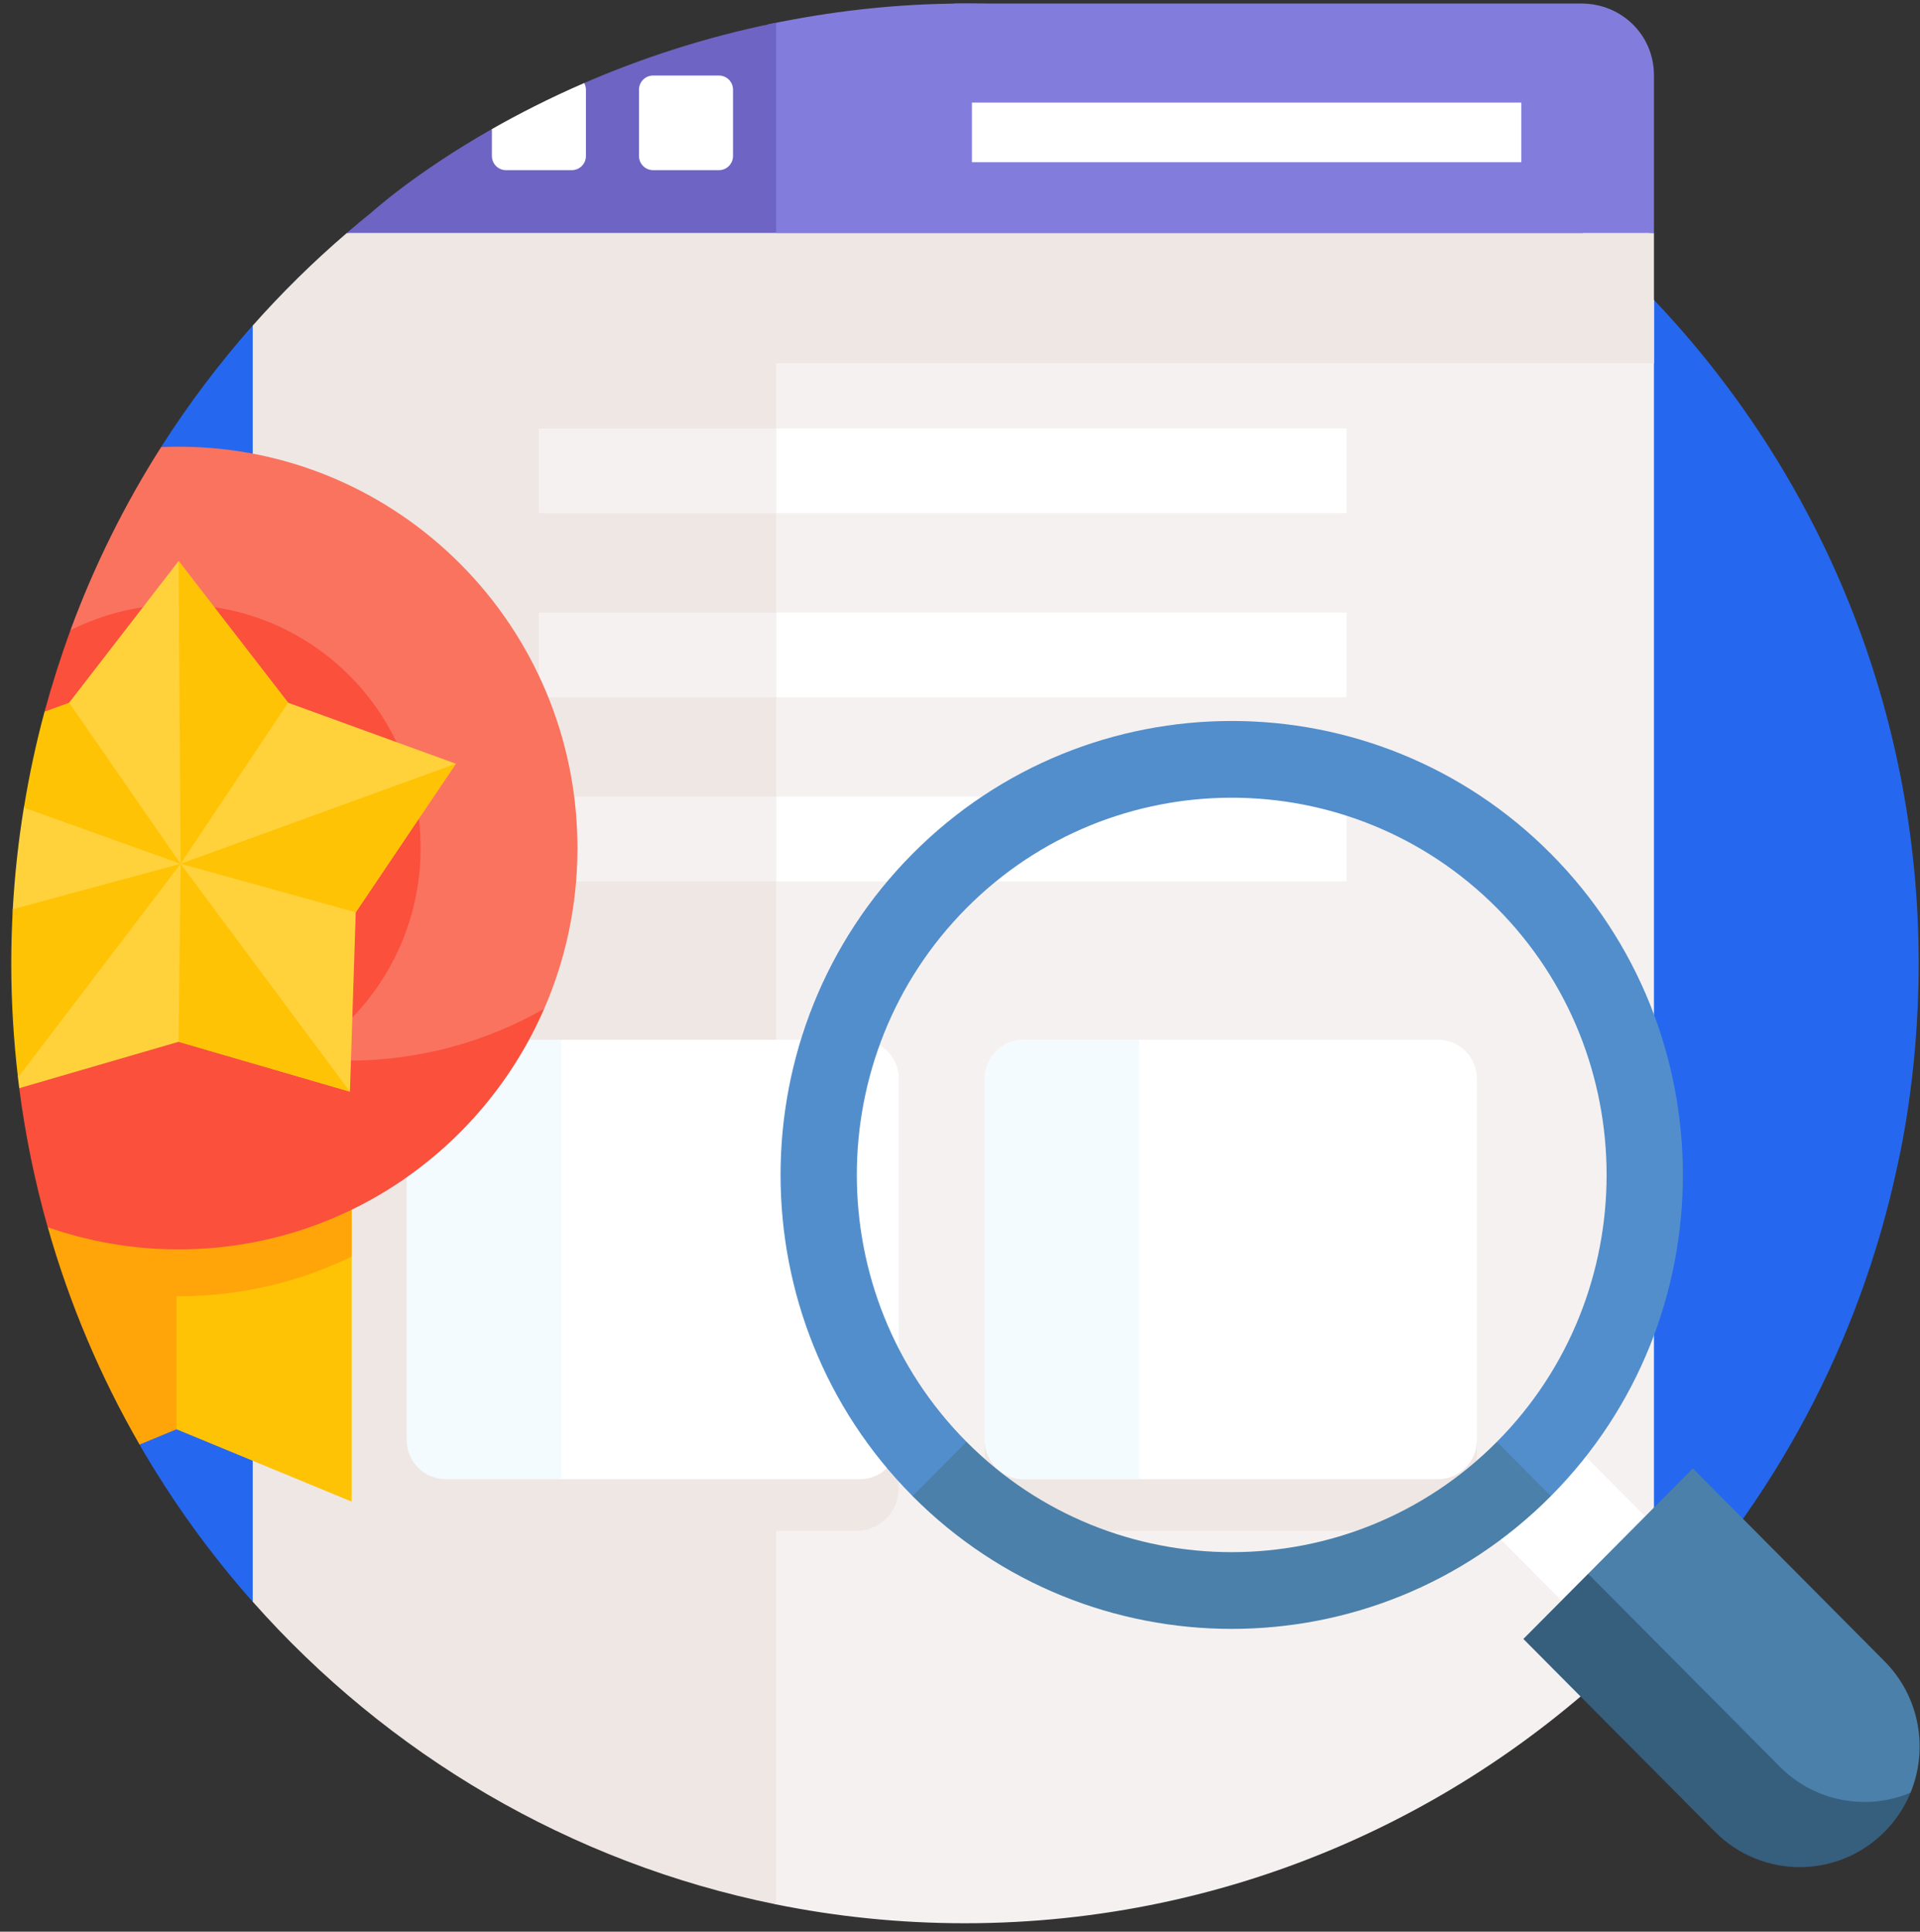
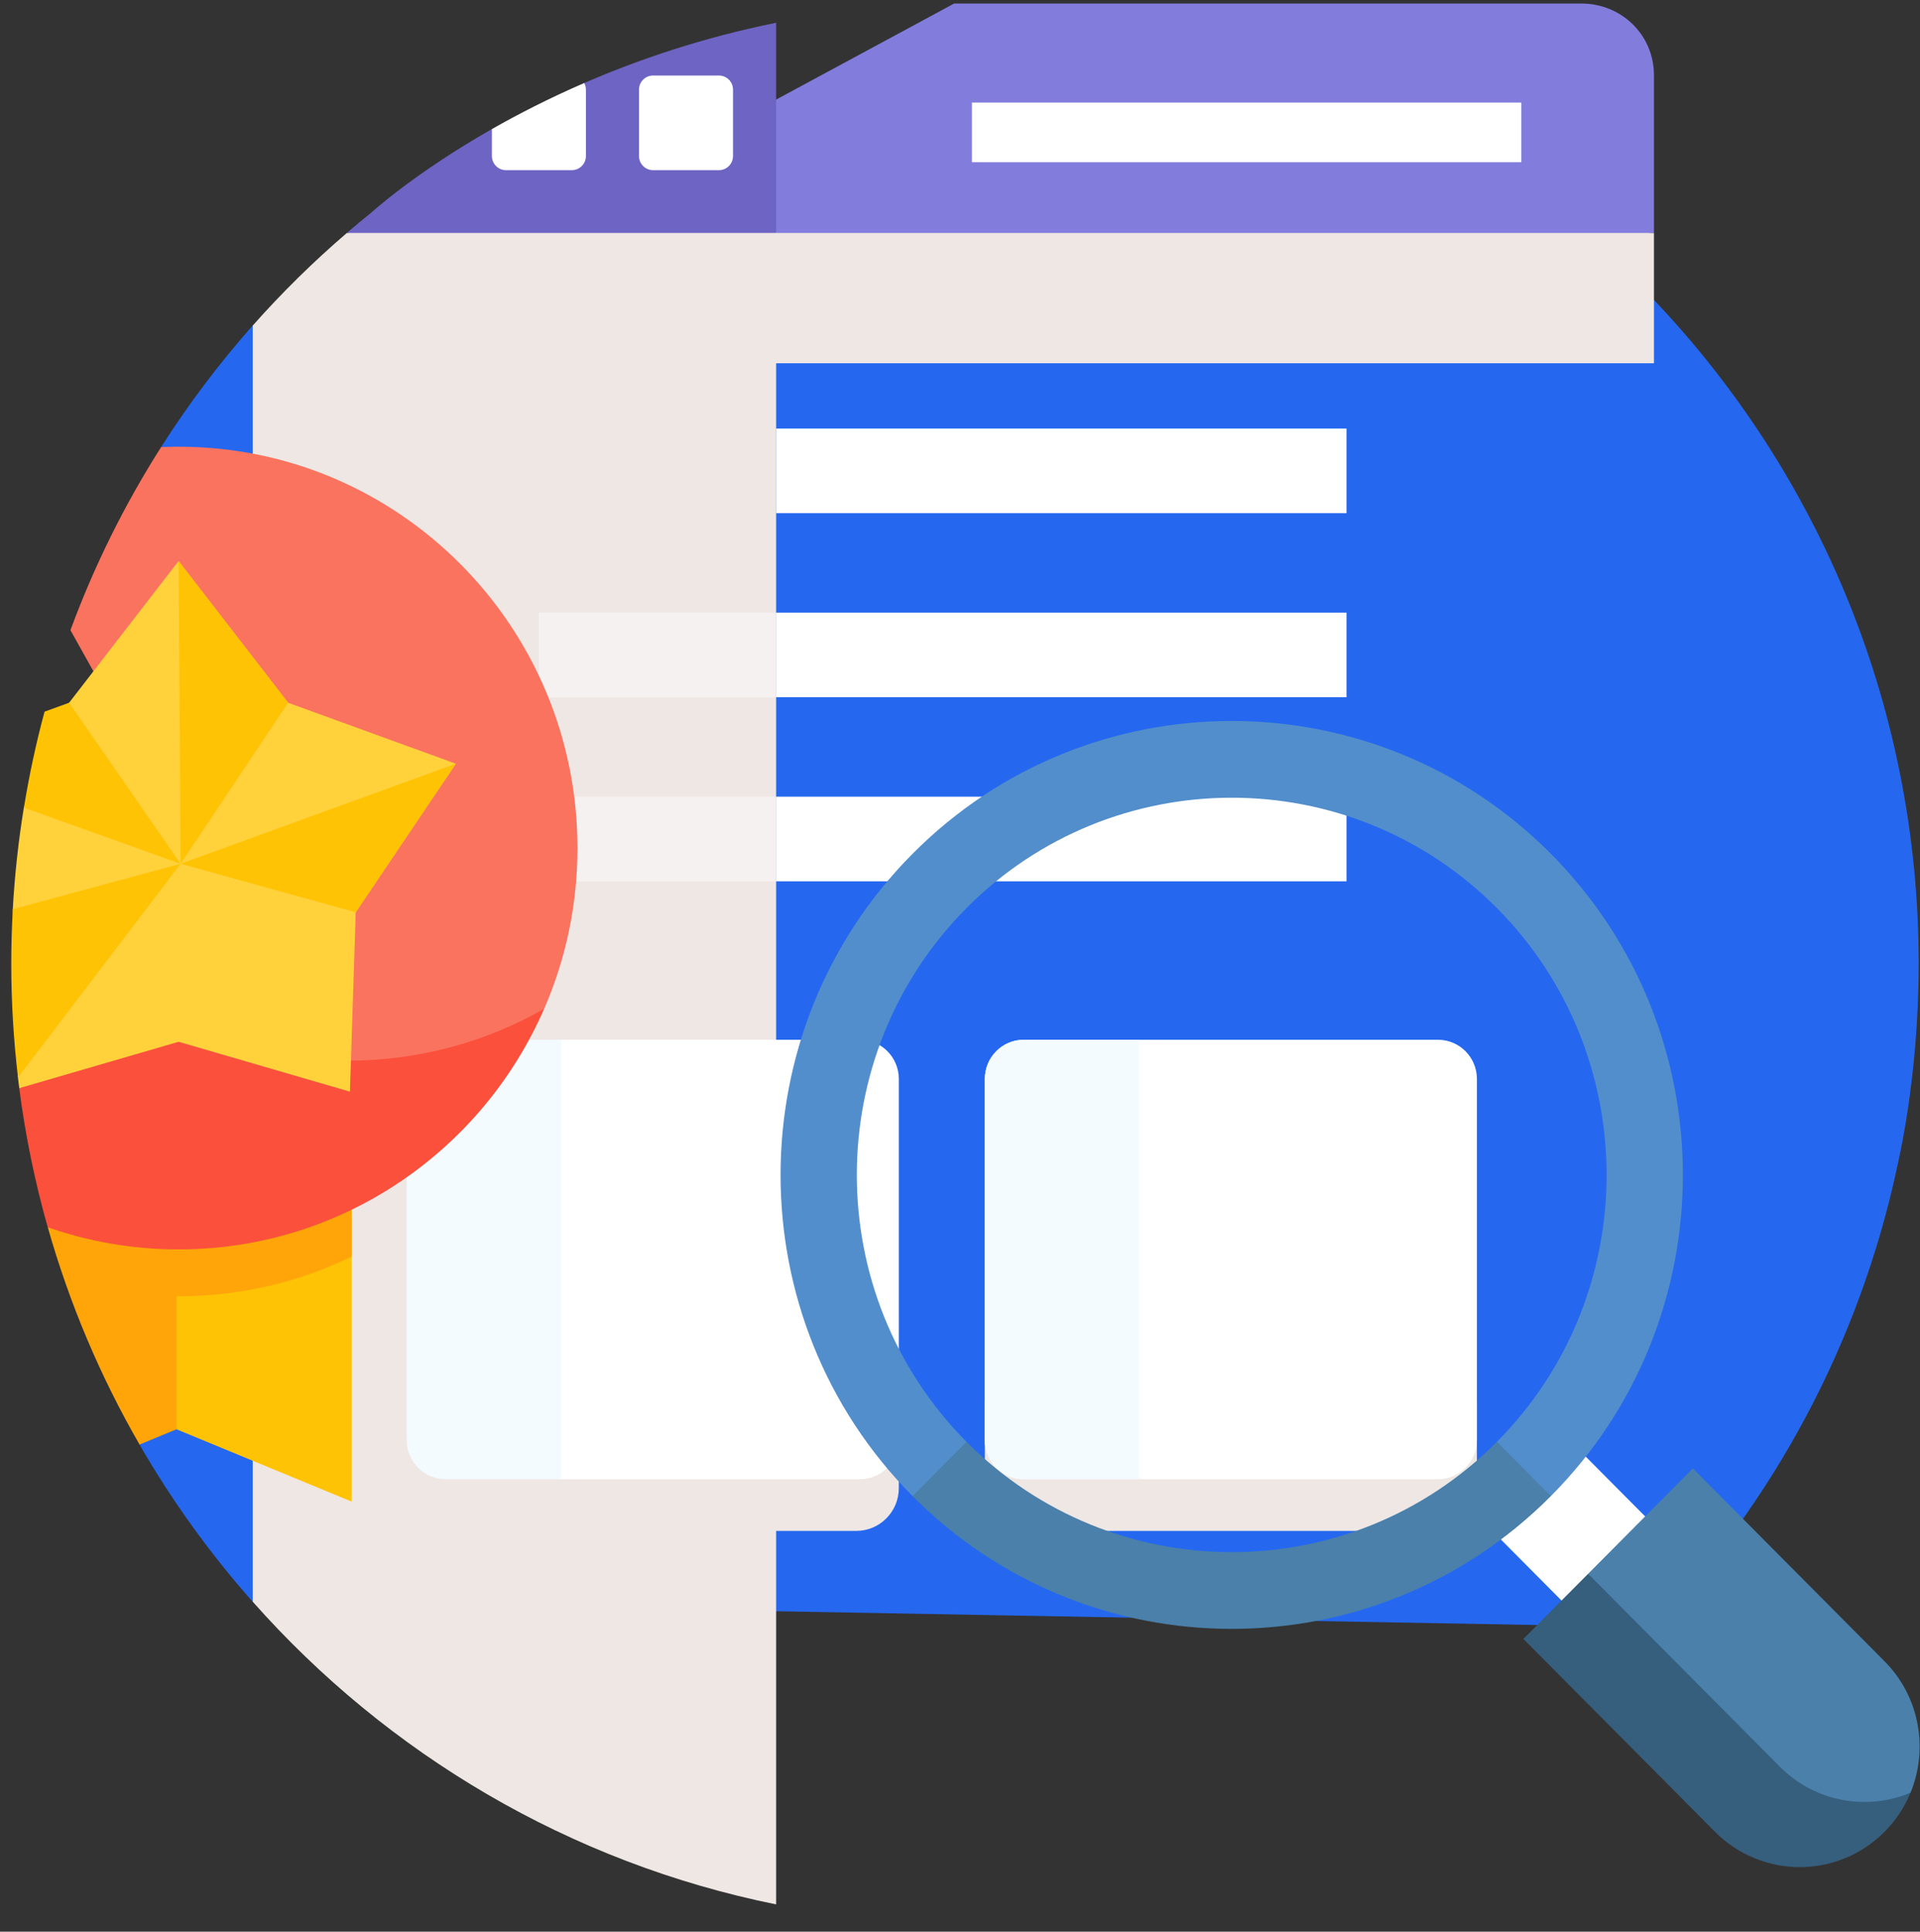
<svg xmlns="http://www.w3.org/2000/svg" width="160" height="161" viewBox="0 0 160 161" fill="none">
  <rect x="0" y="0" width="160" height="161" fill="#333333" stroke="none" />
  <g id="Group">
    <g id="Group_2">
      <g id="Group_3">
        <path id="Vector" d="M136.976 24.114H29.061C28.289 28.475 27.707 33.239 27.707 36.999C27.707 81.172 64.722 116.972 108.615 116.972C125.518 116.972 144.323 108.82 156.908 99.018C157.19 98.799 158.083 97.325 158.083 97.325C158.139 96.984 159.891 89.962 159.891 80.313C159.891 58.414 151.143 38.566 136.976 24.114Z" fill="#2568EF" />
      </g>
      <path id="Vector_2" d="M108.608 114.714C64.715 114.714 29.132 78.905 29.132 34.732L21.057 27.133C18.257 30.296 15.703 33.683 13.425 37.265L11.627 120.399C14.331 125.089 17.495 129.476 21.056 133.499L137.83 135.616C147.747 125.198 154.912 112.056 158.083 97.325C144.507 108.208 127.314 114.714 108.608 114.714Z" fill="#2568EF" />
    </g>
    <g id="Group_4">
      <g id="Group_5">
-         <path id="Vector_3" d="M137.829 135.615V25.011C135.857 22.938 133.773 20.974 131.591 19.124L58.021 15.681L64.555 158.7C69.68 159.745 74.983 160.295 80.415 160.295C102.86 160.295 123.299 150.879 137.829 135.615Z" fill="#F6F1F1" />
        <g id="Group_6">
          <path id="Vector_4" d="M137.829 30.278V19.416L58.022 15.681L58.688 30.278H137.829Z" fill="#EFE7E4" />
        </g>
        <g id="Group_7">
          <g id="Group_8">
            <path id="Vector_5" d="M137.829 6.268C137.829 2.906 135.121 0.295 131.781 0.295H79.511L61.085 10.239L64.677 19.416H137.829V6.268Z" fill="#827DDC" />
          </g>
        </g>
-         <path id="Vector_6" d="M80.415 0.295C74.49 0.295 69.007 0.984 64.015 2.035L61.085 10.239L64.677 19.416H131.934C118.06 7.517 100.073 0.295 80.415 0.295Z" fill="#827DDC" />
        <path id="Vector_7" d="M58.022 15.681L28.904 19.418C26.117 21.807 23.495 24.386 21.061 27.136V133.495C32.294 146.183 47.48 155.247 64.678 158.724V19.416L58.022 15.681Z" fill="#EFE7E4" />
        <path id="Vector_8" d="M48.682 6.92L45.95 10.657L40.99 10.758C34.502 14.451 30.96 17.709 30.938 17.721C30.249 18.274 29.572 18.841 28.902 19.416H64.677V1.897C58.603 3.122 53.241 4.944 48.682 6.92Z" fill="#6E64C3" />
        <path id="Vector_9" d="M40.991 13.001C40.991 13.653 41.516 14.182 42.164 14.182H47.654C48.302 14.182 48.827 13.653 48.827 13.001V7.477C48.827 7.274 48.772 7.086 48.682 6.92C45.787 8.175 43.216 9.492 40.991 10.758V13.001Z" fill="white" />
        <g id="Group_9">
          <g id="Group_10">
            <path id="Vector_10" d="M54.422 14.182H59.912C60.56 14.182 61.085 13.654 61.085 13.002V7.476C61.085 6.824 60.56 6.296 59.912 6.296H54.422C53.774 6.296 53.249 6.824 53.249 7.476V13.002C53.249 13.654 53.774 14.182 54.422 14.182Z" fill="white" />
          </g>
        </g>
        <g id="Group_11">
          <g id="Group_12">
            <path id="Vector_11" d="M80.995 8.55H126.773V13.519H80.995V8.55Z" fill="white" />
          </g>
        </g>
      </g>
      <g id="Group_13">
        <path id="Vector_12" d="M64.677 35.718H112.21V42.77H64.677V35.718Z" fill="white" />
      </g>
      <g id="Group_14">
        <path id="Vector_13" d="M64.677 51.06H112.21V58.112H64.677V51.06Z" fill="white" />
      </g>
      <g id="Group_15">
        <path id="Vector_14" d="M64.677 66.401H112.21V73.453H64.677V66.401Z" fill="white" />
      </g>
      <g id="Group_16">
        <g id="Group_17">
-           <path id="Vector_15" d="M44.909 35.718H64.677V42.77H44.909V35.718Z" fill="#F6F1F1" />
-         </g>
+           </g>
      </g>
      <g id="Group_18">
        <g id="Group_19">
          <path id="Vector_16" d="M44.909 51.06H64.677V58.112H44.909V51.06Z" fill="#F6F1F1" />
        </g>
      </g>
      <g id="Group_20">
        <g id="Group_21">
          <path id="Vector_17" d="M44.909 66.401H64.677V73.454H44.909V66.401Z" fill="#F6F1F1" />
        </g>
      </g>
    </g>
    <g id="Group_22">
      <path id="Vector_18" d="M71.355 127.594H37.443C35.485 127.594 33.897 125.996 33.897 124.026V116.823H74.901V124.026C74.901 125.997 73.314 127.594 71.355 127.594Z" fill="#EFE7E4" />
    </g>
    <g id="Group_23">
      <path id="Vector_19" d="M119.529 127.594H85.617C83.659 127.594 82.071 125.996 82.071 124.026V116.823H123.075V124.026C123.075 125.997 121.488 127.594 119.529 127.594Z" fill="#EFE7E4" />
    </g>
    <g id="Group_24">
      <path id="Vector_20" d="M71.658 86.659H46.457V123.284H71.658C73.449 123.284 74.901 121.822 74.901 120.02V89.923C74.901 88.121 73.449 86.659 71.658 86.659Z" fill="white" />
    </g>
    <g id="Group_25">
      <path id="Vector_21" d="M46.762 86.659H37.14C35.349 86.659 33.897 88.121 33.897 89.923V120.02C33.897 121.822 35.349 123.283 37.14 123.283H46.762V86.659Z" fill="#F4FBFF" />
    </g>
    <g id="Group_26">
      <path id="Vector_22" d="M119.832 123.284H85.314C83.523 123.284 82.071 121.823 82.071 120.02V89.924C82.071 88.121 83.523 86.66 85.314 86.66H119.832C121.623 86.66 123.075 88.121 123.075 89.924V120.02C123.075 121.822 121.623 123.284 119.832 123.284Z" fill="white" />
    </g>
    <g id="Group_27">
      <path id="Vector_23" d="M94.937 86.659H85.314C83.523 86.659 82.071 88.121 82.071 89.923V120.02C82.071 121.822 83.523 123.283 85.314 123.283H94.937V86.659Z" fill="#F4FBFF" />
    </g>
    <g id="Group_28">
      <g id="Group_29">
        <path id="Vector_24" d="M123.24 126.466L130.208 119.454L144.461 133.798L137.493 140.81L123.24 126.466Z" fill="white" />
      </g>
      <path id="Vector_25" d="M129.24 71.159C114.574 56.4 90.711 56.4 76.046 71.159C61.38 85.918 61.38 109.933 76.046 124.692L80.415 123.951C80.287 123.827 80.668 120.294 80.542 120.167C68.355 107.903 68.355 87.948 80.542 75.684C86.635 69.552 94.639 66.486 102.643 66.486C110.647 66.486 118.65 69.552 124.744 75.684C136.93 87.948 136.93 107.903 124.744 120.167L124.577 123.809L129.24 124.692C143.906 109.933 143.906 85.918 129.24 71.159Z" fill="#528ECB" />
      <g id="Group_30">
        <path id="Vector_26" d="M102.642 135.761C93.011 135.761 83.378 132.071 76.045 124.692L80.542 120.167C92.728 132.431 112.557 132.432 124.744 120.167L129.24 124.692C121.907 132.071 112.275 135.761 102.642 135.761Z" fill="#4A80AA" />
      </g>
      <g id="Group_31">
        <path id="Vector_27" d="M132.343 131.17L142.248 145.141C146.092 150.563 153.278 152.376 159.209 149.421C160.711 145.776 159.989 141.422 157.044 138.459L141.072 122.385L132.343 131.17Z" fill="#4A80AA" />
      </g>
      <g id="Group_32">
        <path id="Vector_28" d="M148.315 147.244L132.343 131.17L126.947 136.6L142.919 152.674C146.82 156.599 153.144 156.599 157.045 152.674C158 151.712 158.72 150.603 159.208 149.42C155.586 150.932 151.26 150.207 148.315 147.244Z" fill="#365E7D" />
      </g>
    </g>
    <g id="Group_33">
      <path id="Vector_29" d="M4.021 93.513L14.71 119.125L29.299 125.151V93.513H4.021Z" fill="#FFC305" />
      <path id="Vector_30" d="M3.981 102.285C5.794 108.686 8.378 114.76 11.629 120.397L14.71 119.125V93.513L3.981 102.285Z" fill="#FFA50A" />
      <g id="Group_34">
        <path id="Vector_31" d="M14.883 37.231C14.395 37.231 13.909 37.244 13.425 37.265C10.395 42.03 7.852 47.14 5.87 52.523L25.159 87.035C28.079 92.259 35.059 93.411 39.484 89.399L45.346 84.085C47.131 79.981 48.122 75.447 48.122 70.681C48.121 52.207 33.24 37.231 14.883 37.231Z" fill="#FA735F" />
        <g id="Group_35">
          <path id="Vector_32" d="M13.723 96.302V108.019C14.108 108.032 14.495 108.041 14.883 108.041C20.049 108.041 24.938 106.853 29.299 104.737V96.302H13.723Z" fill="#FFA50A" />
        </g>
        <g id="Group_36">
          <path id="Vector_33" d="M28.999 88.403C21.993 88.403 15.494 86.221 10.135 82.496L1.603 90.695C2.113 94.657 2.912 98.528 3.977 102.286C7.393 103.48 11.063 104.131 14.883 104.131C28.504 104.131 40.209 95.885 45.343 84.084C40.517 86.832 34.941 88.403 28.999 88.403Z" fill="#FA503C" />
-           <path id="Vector_34" d="M14.883 50.388C11.645 50.388 8.588 51.16 5.876 52.525C5.079 54.689 4.324 57.068 3.712 59.315L6.243 89.019C8.862 90.273 11.791 90.975 14.883 90.975C26.02 90.975 35.048 81.889 35.048 70.681C35.048 59.473 26.02 50.388 14.883 50.388Z" fill="#FA503C" />
        </g>
      </g>
      <g id="Group_37">
        <path id="Vector_35" d="M24.007 58.57L14.883 46.761L5.76 58.57L1.987 67.312C1.535 70.089 1.225 72.913 1.065 75.779L1.496 89.811C1.53 90.106 1.567 90.4 1.604 90.695L14.883 86.828L29.162 90.986L29.646 76.035L37.987 63.653L24.007 58.57Z" fill="#FFD23C" />
        <path id="Vector_36" d="M1.499 89.81L15.052 71.993L1.067 75.778C0.984 77.279 0.939 78.791 0.939 80.313C0.939 83.527 1.133 86.695 1.499 89.81Z" fill="#FFC305" />
        <path id="Vector_37" d="M15.052 71.993L5.76 58.57L3.712 59.315C3.007 61.93 2.433 64.599 1.992 67.313L15.052 71.993Z" fill="#FFC305" />
        <g id="Group_38">
          <path id="Vector_38" d="M14.884 46.761L15.052 71.994L24.007 58.57L14.884 46.761Z" fill="#FFC305" />
        </g>
        <g id="Group_39">
          <path id="Vector_39" d="M37.986 63.653L15.051 71.993L29.645 76.035L37.986 63.653Z" fill="#FFC305" />
        </g>
        <g id="Group_40">
-           <path id="Vector_40" d="M29.162 90.985L15.052 71.993L14.884 86.828L29.162 90.985Z" fill="#FFC305" />
-         </g>
+           </g>
      </g>
    </g>
  </g>
</svg>